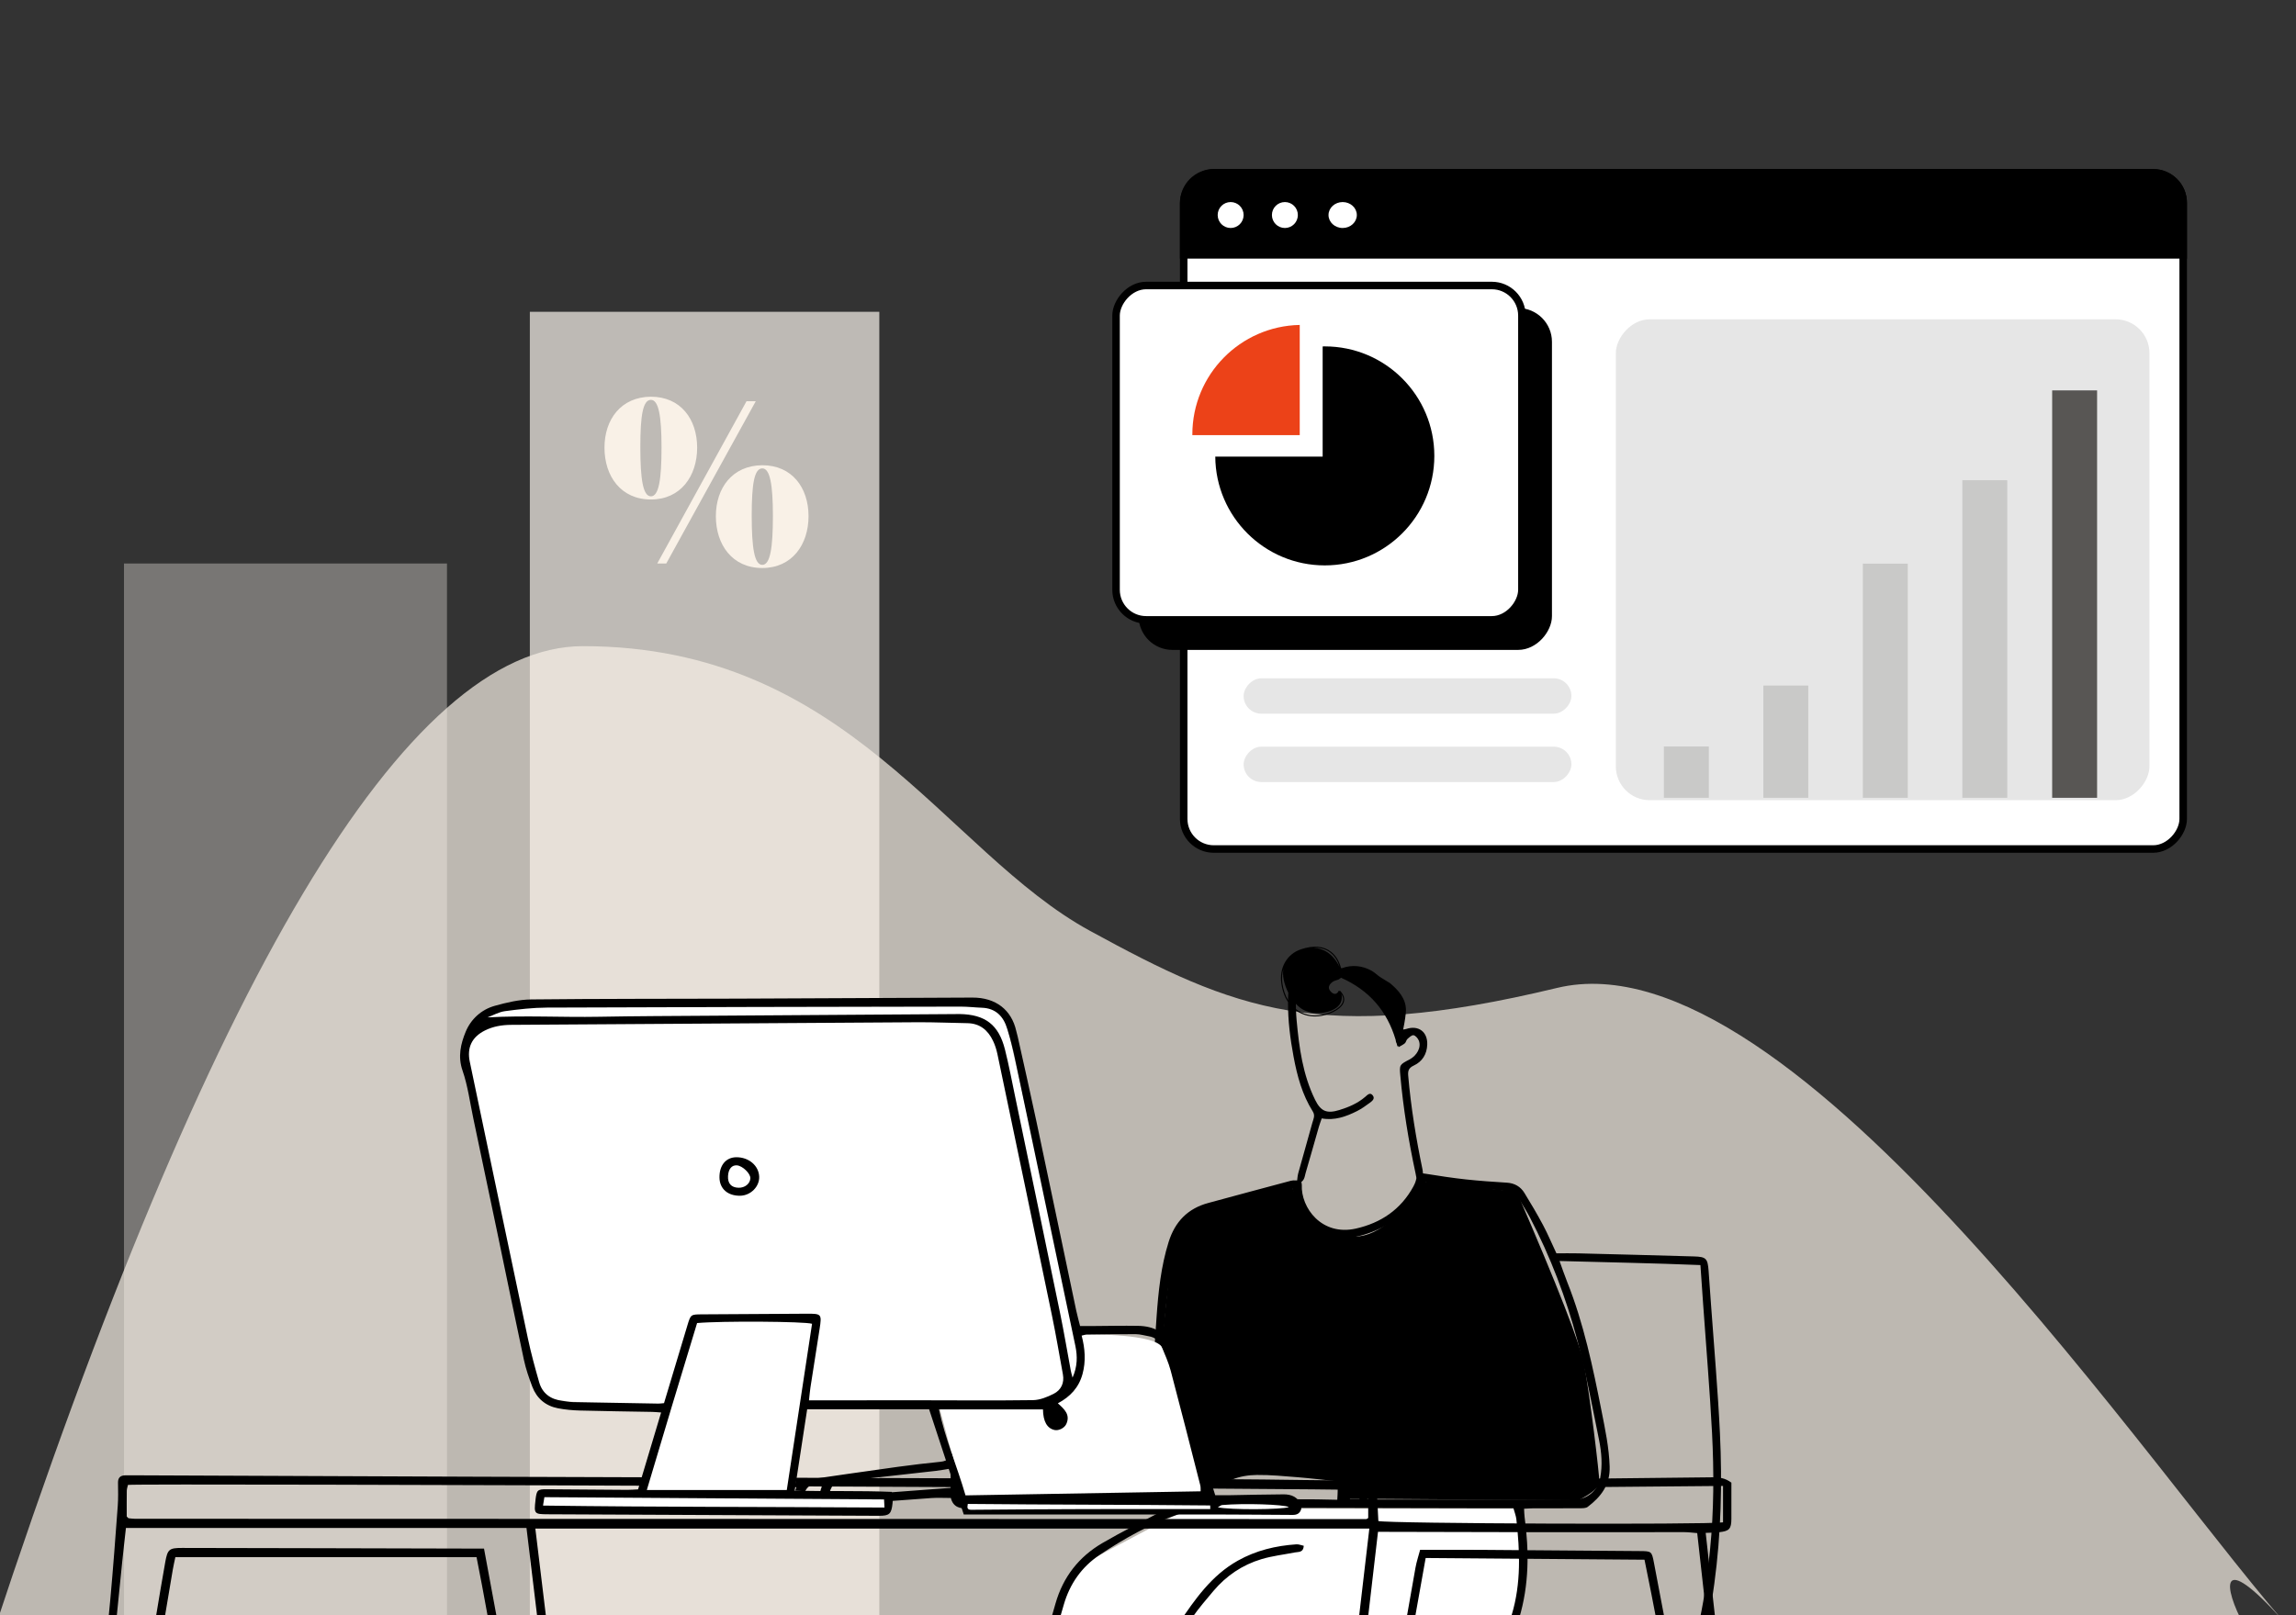
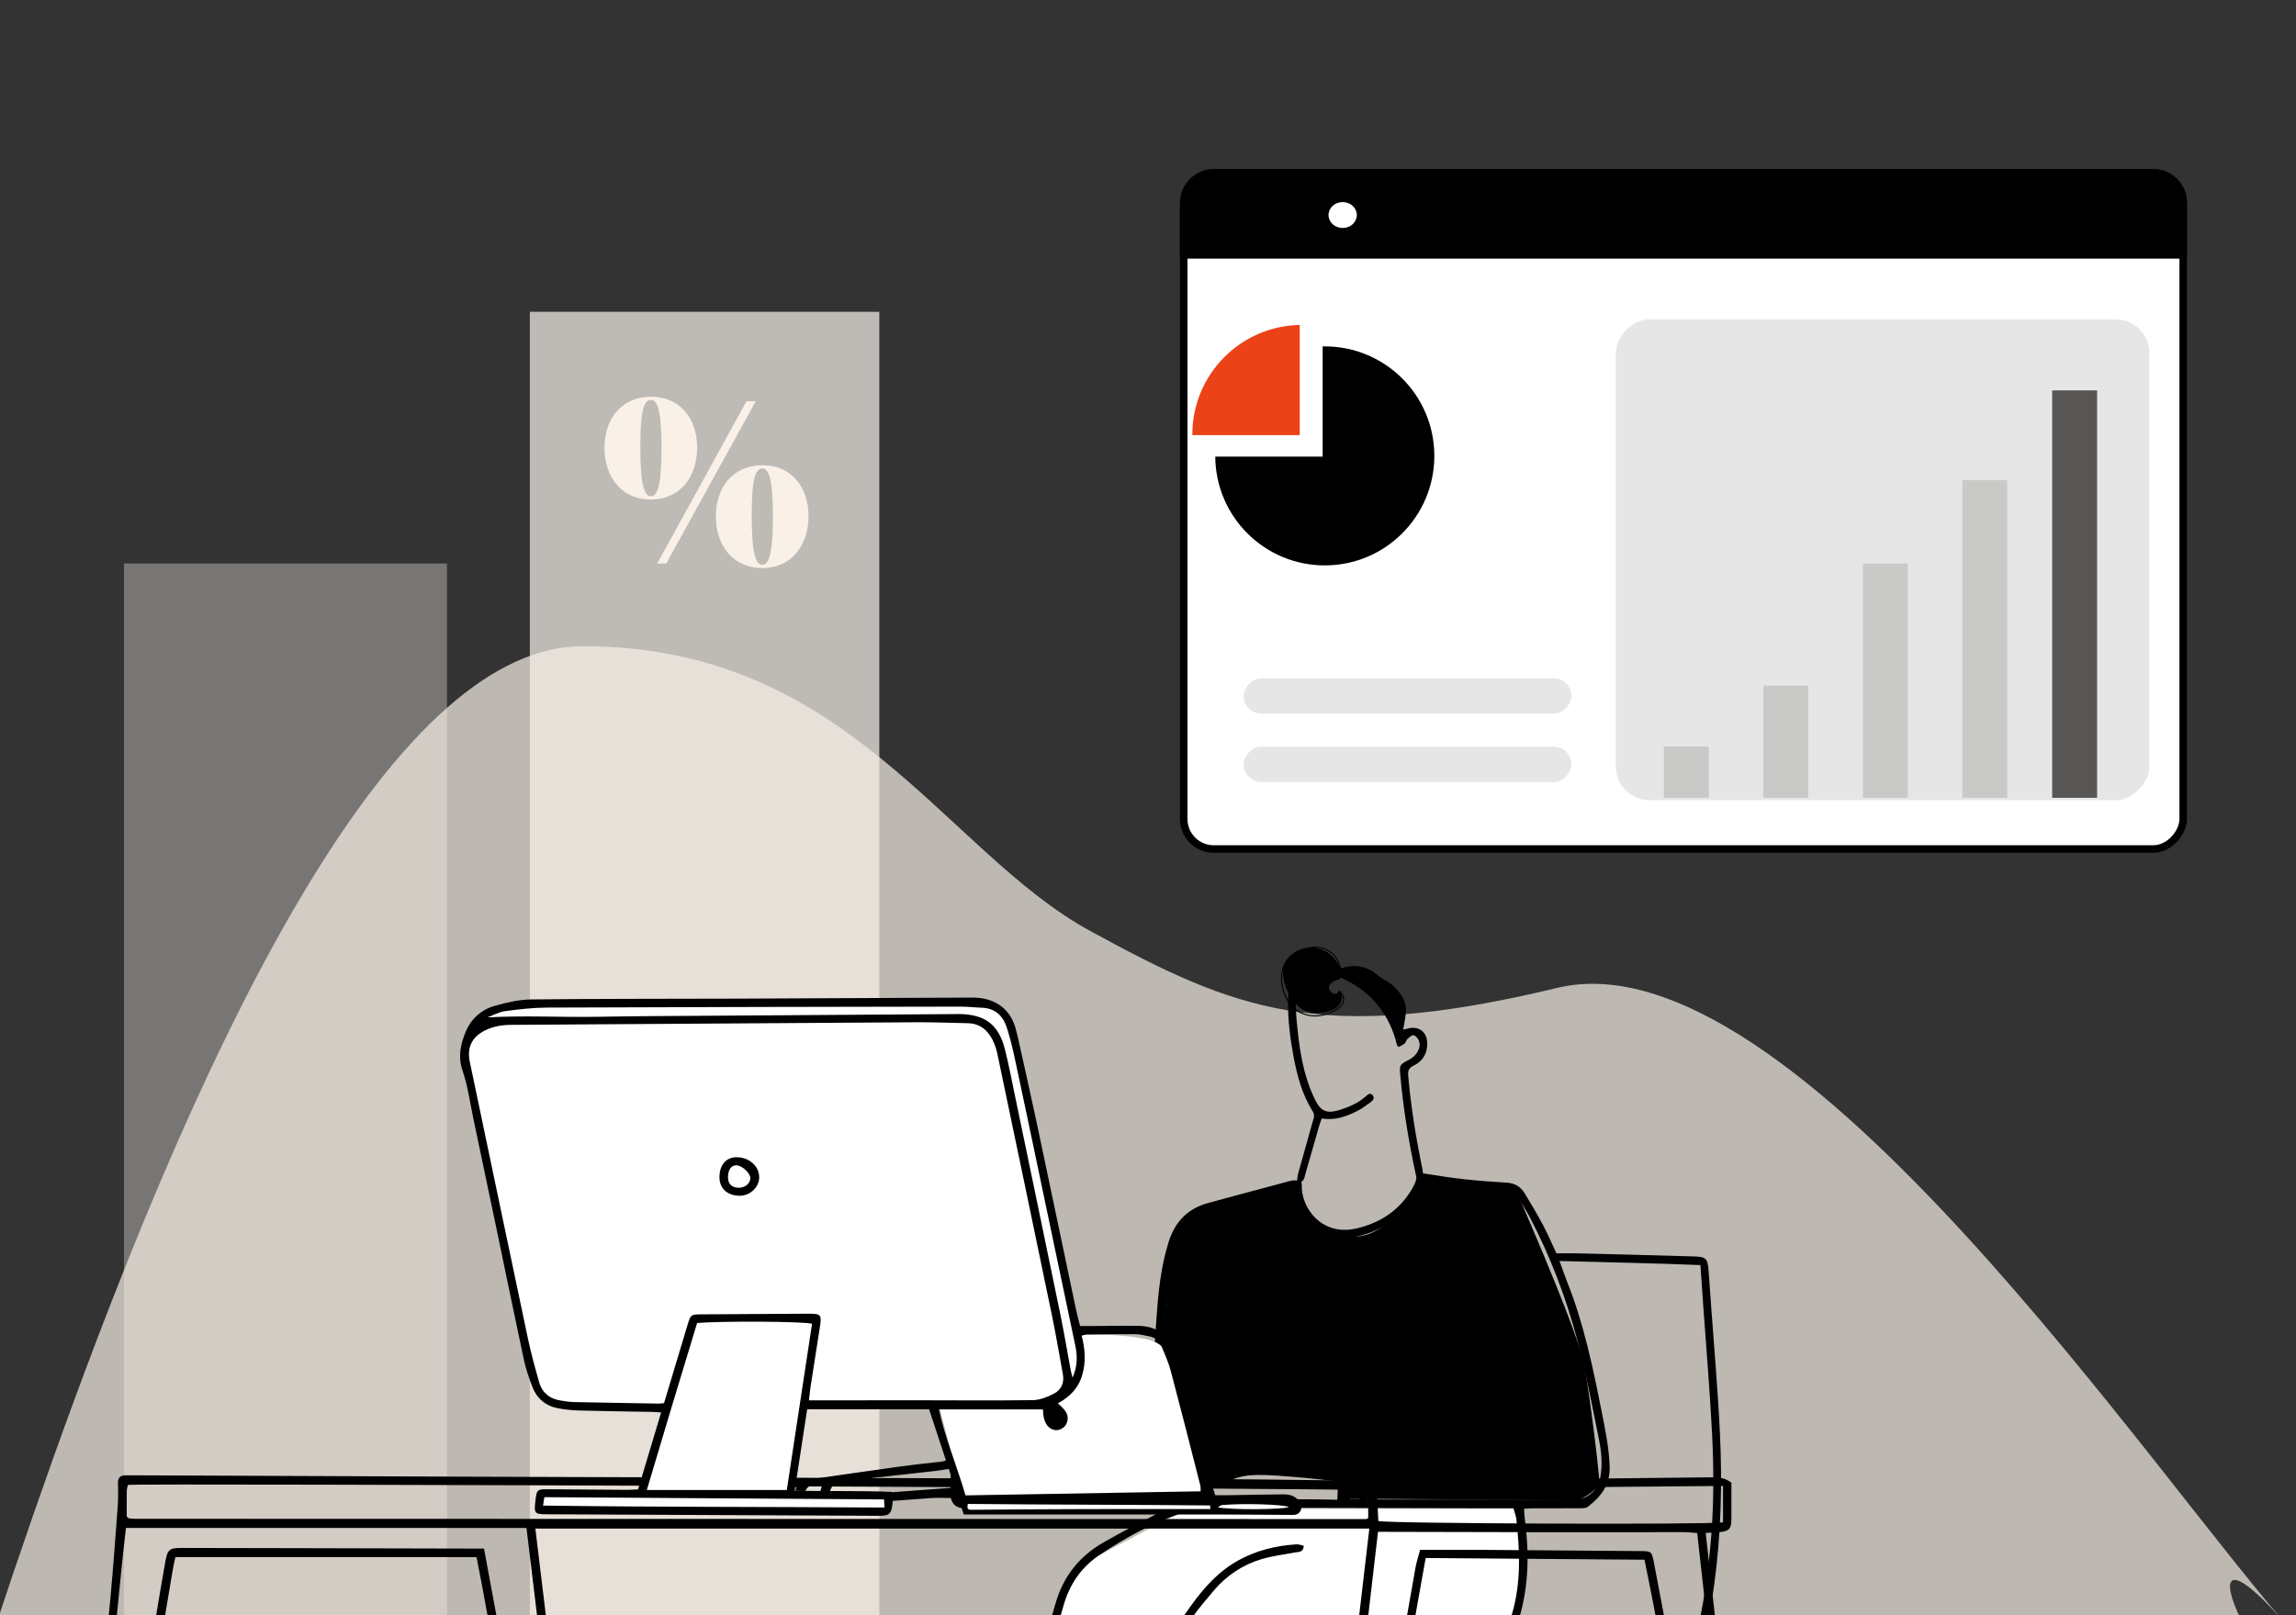
<svg xmlns="http://www.w3.org/2000/svg" width="611" height="430" viewBox="0 0 611 430" fill="none">
  <rect x="0" y="0" width="611" height="430" fill="#333333" stroke="none" />
  <g clip-path="url(#clip0)">
    <rect x="141" y="83" width="93" height="385" fill="#BEBAB5" />
    <g opacity="0.5">
      <rect x="33" y="150" width="85.948" height="335.659" fill="#BEBAB5" />
    </g>
    <path opacity="0.7" fill-rule="evenodd" clip-rule="evenodd" d="M384.292 435.34H-2C55.798 259.78 108.181 172 155.148 172C225.598 172 251.389 226.658 290.034 247.767C328.678 268.876 351.147 278.197 414.332 262.982C477.517 247.767 574.5 395.163 611 435.34C571.5 389.086 611 469.331 611 435.34H384.292Z" fill="#F9F1E7" />
    <path fill-rule="evenodd" clip-rule="evenodd" d="M341.266 261.774C341.53 263.582 342.062 265.044 342.763 266.222C342.775 265.565 342.801 264.906 342.837 264.247C341.719 262.042 341.148 259.567 341.572 257.794C341.186 259.008 341.057 260.355 341.266 261.774ZM350.916 270.249C353.138 270.018 356.596 268.678 357.304 266.763C357.562 266.069 357.436 265.34 356.945 264.594C357.291 265.674 357.006 267.286 355.621 268.27C353.136 270.036 348.67 270.238 346.082 268.327C345.651 268.01 345.237 267.621 344.841 267.19C344.844 267.665 344.859 268.141 344.873 268.618C346.714 270.021 348.943 270.455 350.916 270.249ZM354.035 253.575C352.809 252.621 351.292 252.201 349.513 252.302C351.979 252.401 354.673 253.686 356.465 257.372C356.07 256.021 355.319 254.574 354.035 253.575ZM341.608 257.657C341.622 257.6 341.641 257.545 341.658 257.489C341.638 257.543 341.626 257.602 341.608 257.657ZM346.216 252.691C349.53 251.583 352.22 251.809 354.207 253.355C355.685 254.505 356.496 256.185 356.862 257.692C356.949 257.703 357.036 257.714 357.123 257.724C359.851 256.707 362.662 257.099 364.976 258.389C366.015 258.97 366.591 259.704 367.623 260.3C368.385 260.77 369.148 261.239 369.909 261.71C372.208 263.643 374.132 265.838 374.147 268.868C374.151 269.75 373.851 271.945 373.4 274.053C373.787 273.991 374.017 273.97 374.221 273.903C377.465 272.829 379.937 274.654 379.812 278.069C379.719 280.61 378.5 282.571 376.247 283.629C374.931 284.249 374.627 284.97 374.742 286.304C375.468 294.752 376.842 303.097 378.569 311.392C378.769 312.346 378.597 313.378 378.597 314.445C376.84 314.385 376.907 313.295 376.708 312.374C374.847 303.741 373.423 295.041 372.64 286.239C372.396 283.487 372.425 283.405 375.072 282.035C377.108 280.981 378.288 278.717 377.564 276.986C377.316 276.397 376.71 275.668 376.17 275.574C375.688 275.49 375.018 276.139 374.531 276.575C374.218 276.857 374.172 277.436 373.855 277.709C373.373 278.125 372.761 278.391 372.204 278.72C372.145 278.604 372.08 278.49 372.011 278.375C371.97 278.442 371.928 278.515 371.885 278.567C371.82 278.298 371.746 278.038 371.676 277.773C371.577 277.578 371.491 277.38 371.459 277.175C371.439 277.044 371.422 276.913 371.402 276.781C369.132 269.173 364.438 263.615 356.86 260.266C356.792 260.318 356.556 260.569 356.267 260.708C355.889 260.889 355.449 260.938 355.072 261.118C353.987 261.636 353.235 262.682 353.865 263.603C354.705 264.826 355.752 264.886 356.249 263.751C356.274 263.694 356.416 263.79 356.503 263.814L356.604 263.718C357.619 264.788 357.942 265.845 357.567 266.86C356.784 268.973 353.152 270.297 350.943 270.526C350.627 270.558 350.305 270.576 349.977 270.576C348.267 270.576 346.45 270.101 344.885 268.976C344.919 269.825 344.966 270.672 345.043 271.515C345.714 278.806 346.671 286.054 349.963 292.747C351.48 295.829 353.068 296.516 356.445 295.475C358.928 294.709 361.297 293.697 363.303 291.971C363.878 291.476 364.599 290.646 365.321 291.601C365.98 292.472 365.137 293.104 364.512 293.565C363.44 294.354 362.344 295.145 361.161 295.743C358.199 297.244 355.112 298.332 351.733 297.709C351.425 298.61 351.166 299.272 350.969 299.952C349.789 304.064 348.646 308.187 347.433 312.288C347.132 313.306 347.201 314.648 345.084 315.179C345.245 313.957 345.262 313.098 345.483 312.293C346.709 307.826 348.013 303.379 349.227 298.907C349.492 297.932 350.06 296.981 349.347 295.855C346.541 291.405 345.202 286.422 344.245 281.31C343.343 276.494 342.731 271.649 342.763 266.763C341.922 265.495 341.29 263.868 340.99 261.815C340.373 257.605 342.473 253.938 346.216 252.691Z" fill="black" />
    <path fill-rule="evenodd" clip-rule="evenodd" d="M403.61 317.207L378.679 314.519C371.493 325.611 364.612 330.41 358.036 328.916C351.46 327.422 346.671 322.986 343.668 315.608C325.875 319.832 316.515 322.816 315.588 324.559C314.199 327.174 312.944 329.857 311.946 333.797C311.28 336.424 309.733 351.233 307.306 378.224H286.971L265.612 380.226L261.729 382.768L253.606 384.292L254.588 399.366H305.355C305.63 395.066 307.827 392.716 311.946 392.318C316.064 391.919 330.512 391.919 355.287 392.318L356.68 398.912L420.015 399.366C423.743 397.478 425.607 395.831 425.607 394.426C425.607 392.318 423.135 371.606 421.575 363.344C420.535 357.836 414.546 342.457 403.61 317.207Z" fill="black" />
    <path fill-rule="evenodd" clip-rule="evenodd" d="M403.612 401.599C405.417 420.491 404.068 432.224 399.567 436.799C392.816 443.661 381.484 447.699 372.638 448.81C366.74 449.551 360.976 450.108 355.347 450.482L339.686 475.475L322.601 514.357L285.069 503.471L262.541 494.759L279.797 432.464C282.859 423.53 285.365 418.384 287.318 417.024C289.27 415.665 298.851 410.523 316.062 401.599H403.612Z" fill="white" />
    <path fill-rule="evenodd" clip-rule="evenodd" d="M211.913 395.855C211.555 397.04 211.251 398.046 210.922 399.141C209.853 399.082 209.032 399.037 207.962 398.978C208.769 397.18 209.741 396.095 211.913 395.855ZM320.525 393.734C320.585 393.892 320.646 394.048 320.705 394.204C320.213 394.369 319.733 394.594 319.228 394.688C317.299 395.044 315.358 395.334 313.43 395.698C311.821 396.002 310.312 396.463 309.594 398.205C309.305 398.907 308.736 399.066 308.077 398.362C308.407 396.568 309.663 395.648 311.326 395.322C314.379 394.724 317.457 394.257 320.525 393.734ZM217.693 398.878H213.65C214.384 395.667 215.567 394.782 218.889 395.032C218.494 396.3 218.109 397.538 217.693 398.878ZM278.574 526.494C279.598 530.974 278.923 537.495 277.308 539.211C276.499 534.896 276.333 530.679 278.574 526.494ZM360.69 387.411C361.055 391.281 361.409 395.047 361.777 398.958H359.242C359.087 397.48 358.88 396.164 358.824 394.842C358.737 392.798 358.723 390.749 358.733 388.703C358.737 387.652 359.159 386.966 360.69 387.411ZM346.867 552.101C346.361 552.806 345.95 553.608 345.336 554.199C342.776 556.669 338.712 555.574 337.643 552.171C336.949 549.963 337.61 548.773 339.838 548.217C342.186 547.631 344.712 548.939 346.867 552.101ZM261.154 384.677C260.859 389.685 260.716 394.526 259.793 399.461C258.304 399.368 257.088 399.292 255.648 399.202C255.361 394.412 255.312 389.848 255.887 385.302C257.455 385.022 258.68 384.793 259.911 384.594C260.167 384.552 260.442 384.625 261.154 384.677ZM416.895 558.579C413.49 558.614 410.537 555.928 410.518 552.889C410.508 551.36 411.055 550.199 412.55 549.479C415.374 548.121 418.427 548.773 420.331 551.281C421.424 552.721 421.835 554.317 421.077 556.013C420.257 557.848 418.597 558.415 416.895 558.579ZM314.083 512.535C312.419 515.246 311.01 517.542 309.517 519.976C303.518 516.621 297.792 513.419 291.84 510.089C292.341 508.98 292.789 507.993 293.301 506.866C300.221 508.754 306.883 510.571 314.083 512.535ZM283.985 504.626C286.68 504.305 288.585 505.523 290.905 506.409C288.417 511.732 285.984 516.933 283.569 522.099C282.453 522.035 281.515 521.759 280.741 522.002C280.013 522.231 279.457 523.007 278.815 523.55C277.993 523.003 277.204 522.478 276.147 521.776C278.806 515.959 281.421 510.235 283.985 504.626ZM220.54 398.488C220.943 395.581 221.964 394.48 224.517 394.184C226.644 393.938 228.784 393.8 230.914 393.567C236.946 392.906 242.976 392.232 249.002 391.539C250.301 391.389 251.588 391.137 252.979 390.918V396.054C242.041 396.875 231.309 397.68 220.54 398.488ZM304.913 528.361C302.01 527.483 299.198 526.675 296.424 525.753C295.935 525.591 295.485 525.017 295.228 524.523C294.654 523.425 294.074 523.161 292.91 523.859C291.432 524.745 290.718 524.471 289.968 523.114C289.079 521.505 289.074 521.529 287.429 522.498C287.034 522.731 286.487 522.708 285.729 522.856C286.444 521.102 286.875 519.763 288.544 519.352C288.851 519.277 289.296 518.314 289.155 518.095C288.147 516.524 289.623 515.472 289.673 514.361C290.602 514.273 291.404 514.368 292.06 514.102C293.79 513.4 294.239 513.487 294.781 515.299C295.068 516.26 295.399 516.646 296.465 516.388C298.623 515.863 300.725 517.131 301.335 519.28C301.652 520.397 302.208 520.773 303.277 520.199C303.64 520.004 304.011 519.824 304.289 519.682C305.779 520.497 307.076 521.208 308.536 522.009C307.238 524.284 306.107 526.268 304.913 528.361ZM278.79 510.387C272.893 507.952 267.257 505.624 261.43 503.219C262.325 500.781 263.133 498.58 264.022 496.157C270.151 498.705 276.029 501.149 282.094 503.671C281.014 505.866 280.005 507.918 278.79 510.387ZM265.344 507.28C265.859 508.227 266.14 509.246 266.801 509.849C267.965 510.912 268.274 509.109 269.141 508.863C271.996 510.016 274.856 511.172 277.833 512.374C276.679 515.168 275.637 517.688 274.485 520.473C273.19 518.908 272.299 520.035 271.415 520.831C269.973 517.499 269.598 517.404 266.691 519.533C263.35 518.579 259.946 517.607 256.302 516.566C257.198 514.215 258.009 512.088 258.815 509.975C260.235 510.289 261.464 510.493 262.025 509.103C262.681 507.482 260.788 507.221 260.251 506.217C261.545 505.492 261.545 505.492 265.344 507.28ZM312.71 398.237C313.361 398.056 314.001 397.777 314.664 397.708C319.331 397.224 323.636 395.615 327.939 393.833C329.939 393.004 332.261 392.645 334.444 392.623C338.088 392.588 341.743 392.936 345.384 393.231C348.824 393.51 352.253 393.93 355.802 394.299C355.876 395.151 355.975 395.847 355.984 396.544C355.994 397.317 355.923 398.09 355.869 399.225C341.399 398.78 327.092 399.746 312.71 398.237ZM275.654 542.345C273.401 544.188 272.088 544.825 268.254 545.742C262.793 547.045 257.294 548.204 251.853 549.583C249.379 550.212 247.003 551.221 244.635 552.038C236.121 550.78 227.386 550.782 218.674 549.633C219.172 547.521 220.574 546.727 222.162 546.37C224.418 545.862 226.718 545.531 229.011 545.216C233.25 544.636 237.498 544.125 241.742 543.58C245.717 543.071 248.199 540.813 249.361 537.038C249.727 535.848 250.142 534.657 250.349 533.434C250.932 530.01 251.405 526.567 251.949 523.136C252.207 521.508 252.53 519.889 252.88 517.942C260.952 520.239 268.623 522.423 276.659 524.711C273.93 530.434 274.389 536.321 275.654 542.345ZM298.938 554.943C298.52 553.803 298.309 552.914 297.879 552.15C297.519 551.513 296.986 550.77 296.368 550.563C296.01 550.445 295.295 551.262 294.806 551.728C294.49 552.028 294.239 552.427 294.051 552.826C293.502 554 292.587 554.509 291.313 554.552C288.819 554.637 286.325 554.892 283.833 554.865C272.055 554.735 260.279 554.539 248.501 554.359C248.022 554.351 247.544 554.27 247.066 554.224C247.018 554.03 246.971 553.836 246.923 553.64C248.101 553.165 249.243 552.546 250.463 552.241C255.045 551.101 259.659 550.09 264.247 548.976C267.102 548.284 269.989 547.661 272.759 546.709C277.165 545.198 279.976 542.095 280.512 537.385C280.893 534.034 280.884 530.635 281.049 527.257C281.095 526.318 281.14 525.379 281.204 524.082C290.487 526.088 299.155 528.851 308.105 531.901C306.011 535.85 305.773 539.838 306.162 543.854C306.435 546.682 307.026 549.477 307.474 552.287C307.607 553.119 307.732 553.952 307.914 555.127C305.891 555.127 304.212 555.15 302.533 555.119C301.387 555.1 300.242 555.01 298.938 554.943ZM339.798 536.104C341.439 536.104 342.683 536.1 343.927 536.104C352.321 536.127 360.714 536.163 369.108 536.173C372.524 536.176 372.698 535.976 372.704 532.49C372.71 528.742 372.64 524.994 372.728 521.25C373.093 505.661 371.939 490.051 373.414 474.478C373.574 472.796 373.059 472.246 371.354 472.043C370.913 471.991 370.462 472.022 370.016 472.023C364.123 472.026 358.231 472.032 352.339 472.037C351.477 472.038 350.616 472.037 349.403 472.037C349.651 470.042 349.854 468.42 350.088 466.54C367.405 467.943 384.51 466.678 401.699 466.932V471.459C399.484 471.459 397.527 471.418 395.572 471.468C392.271 471.555 388.97 471.682 385.671 471.825C383.124 471.935 382.907 472.175 382.861 474.617C382.853 474.973 382.859 475.331 382.862 475.688C383.023 494.507 383.182 513.327 383.346 532.146C383.373 535.116 383.774 535.509 386.776 535.58C394.988 535.775 403.2 535.963 411.412 536.165C412.279 536.186 413.146 536.289 414.241 536.37C414.413 539.542 414.609 542.543 414.694 545.547C414.704 545.883 414.088 546.236 413.484 546.877C413.237 545.278 413.07 544.232 412.916 543.184C412.554 540.709 412.23 540.385 409.667 540.335C402.794 540.201 395.923 540.065 389.051 539.994C377.267 539.875 365.482 539.817 353.698 539.705C350.843 539.677 347.988 539.478 345.134 539.466C343.206 539.457 342.824 539.89 342.604 541.783C342.452 543.079 342.311 544.376 342.159 545.736H339.282C339.452 542.552 339.617 539.473 339.798 536.104ZM348.881 463.12C350.634 459.443 352.753 456.287 354.886 453.132C355.698 451.932 356.754 451.235 358.142 451.047C362.637 450.438 367.125 449.721 371.64 449.307C377.689 448.752 383.742 448.363 389.516 446.223C396.944 443.468 401.931 438.513 404.257 430.803C406.95 421.879 406.935 412.878 405.715 403.775C405.626 403.111 405.629 402.436 405.58 401.61C406.588 401.563 407.374 401.496 408.159 401.495C412.266 401.487 416.373 401.511 420.48 401.482C421.167 401.478 422.023 401.488 422.514 401.115C426.052 398.428 428.512 395.256 428.354 390.375C428.191 385.331 427.162 380.475 426.192 375.577C423.889 363.934 421.469 352.327 417.051 341.245C416.367 339.525 415.777 337.767 415.013 335.668C427.726 336.022 440.074 336.238 452.509 336.751C452.769 340.5 452.999 343.877 453.237 347.254C454.039 358.643 455.007 370.024 455.598 381.424C456.133 391.766 456.097 402.138 455.074 412.454C454.467 418.566 453.678 424.694 452.412 430.697C450.715 438.749 446.926 445.88 440.377 451.043C434.599 455.597 427.989 458.889 420.916 460.938C414.737 462.729 408.337 463.71 401.885 463.692C384.648 463.645 367.411 463.436 350.174 463.285C349.849 463.282 349.524 463.205 348.881 463.12ZM404.219 319.13C405.238 320.847 406.252 322.393 407.107 324.022C412.596 334.497 416.781 345.51 419.793 356.907C422.091 365.603 423.748 374.474 425.53 383.299C426.2 386.615 426.476 390.016 425.838 393.413C425.278 396.393 422.896 398.73 419.901 399.104C419.196 399.193 418.474 399.16 417.761 399.16C400.526 399.16 383.29 399.16 366.054 399.148C365.369 399.148 364.685 399.023 363.843 398.941C363.51 395.065 363.107 391.343 362.901 387.61C362.767 385.177 363.295 384.568 365.562 383.656C366.465 383.292 367.374 382.919 368.31 382.655C371.831 381.665 375.364 380.725 378.889 379.753C381.74 378.965 384.59 378.341 387.596 378.558C389.658 378.706 391.404 379.387 392.818 380.858C393.335 381.395 393.764 382.037 394.581 381.496C395.385 380.965 395.045 380.265 394.71 379.607C393.617 377.461 392.575 375.288 391.419 373.176C389.903 370.407 388.874 367.509 388.428 364.366C388.191 362.707 387.648 361.079 387.102 359.486C386.946 359.03 386.282 358.431 385.866 358.443C384.893 358.468 384.966 359.345 385.027 360.069C385.049 360.335 385.119 360.596 385.171 360.858C385.762 363.833 386.359 366.804 386.943 369.781C387.352 371.861 387.742 373.945 388.109 375.864C384.697 376.525 381.464 377.056 378.278 377.792C374.892 378.575 371.549 379.547 368.19 380.445C365.455 381.175 362.635 381.709 360.893 384.36C360.626 384.766 359.808 384.951 359.228 384.989C357.702 385.089 357.009 385.951 356.756 387.333C356.631 388.018 356.498 388.703 356.304 389.728C354.025 389.728 351.811 389.691 349.6 389.751C348.952 389.768 347.883 389.9 347.749 390.257C347.377 391.249 346.731 391.073 346.046 391.025C344.621 390.923 343.2 390.74 341.774 390.697C338.475 390.597 335.166 390.396 331.876 390.543C328.232 390.705 324.593 391.133 320.968 391.583C317.607 392.002 314.266 392.578 310.923 393.133C308.821 393.481 307.42 394.807 306.443 396.62C306.066 397.319 305.771 398.064 305.385 398.901H263.353C263.169 398.283 262.951 397.869 262.935 397.445C262.783 393.534 262.595 389.622 262.57 385.709C262.56 383.97 263.563 382.573 265.169 381.968C266.73 381.38 268.421 380.888 270.069 380.84C273.364 380.743 276.669 381.079 279.969 381.04C282.173 381.014 284.517 381.061 286.545 380.35C290.682 378.9 294.87 378.695 298.93 379.78C301.974 380.595 304.886 380.528 307.884 380.287C308.765 380.216 310.175 380.681 310.277 379.333C310.318 378.805 309.072 378.178 308.231 377.437C308.231 377.26 308.206 376.82 308.235 376.383C308.82 367.749 309.304 359.107 310.041 350.486C310.465 345.518 311.093 340.545 312.033 335.652C312.581 332.806 313.854 330.085 314.96 327.372C315.316 326.5 315.838 325.439 317.321 325.309C317.424 326.473 317.428 327.541 317.648 328.562C317.757 329.07 318.192 329.794 318.605 329.893C319.538 330.114 319.777 329.251 319.837 328.537C319.888 327.932 319.75 327.306 319.659 326.694C319.505 325.662 319.322 324.637 319.115 323.385C327.348 320.634 335.606 318.534 343.97 316.423C344.241 317.498 344.425 318.357 344.674 319.194C347.031 327.086 353.749 331.04 361.706 329.018C368.761 327.227 374.309 323.273 378 316.894C378.392 316.217 378.816 315.556 379.342 314.696C386.769 316.987 394.557 315.843 401.962 317.302C402.222 319.418 399.517 320.753 401.273 323.314C402.334 321.808 403.165 320.629 404.219 319.13ZM346.956 411.478C346.298 411.339 345.636 411.043 344.996 411.087C339.507 411.458 334.274 412.703 329.412 415.43C322.365 419.382 317.967 425.773 313.62 432.225C312.93 433.249 312.356 434.382 311.907 435.533C303.545 456.97 295.211 478.418 286.865 499.86C286.55 500.67 286.175 501.457 285.752 502.429C278.125 499.949 271.074 496.579 263.793 493.63C264.067 492.605 264.258 491.831 264.48 491.066C266.38 484.562 268.295 478.064 270.188 471.558C274.498 456.745 278.802 441.929 283.102 427.113C284.705 421.588 287.857 417.089 292.602 413.924C299.131 409.567 305.982 405.711 313.433 403.136C316.183 402.185 319.124 401.476 322.015 401.316C326.813 401.05 331.64 401.345 336.456 401.358C355.112 401.409 373.768 401.442 392.424 401.48C395.807 401.487 399.191 401.481 402.75 401.481C403.04 402.553 403.42 403.47 403.525 404.417C404.463 412.957 404.835 421.429 402.291 429.856C399.953 437.595 394.805 442.173 387.362 444.593C383.083 445.984 378.663 446.519 374.198 446.811C368.764 447.164 363.344 447.596 358.001 448.765C355.966 449.21 354.477 450.143 353.23 451.844C348.988 457.626 345.928 464.064 342.777 470.437C336.177 483.789 329.747 497.225 323.236 510.619C322.937 511.232 322.51 511.783 322.105 512.421C310.671 509.229 299.323 506.298 287.946 503.04C288.44 501.7 288.791 500.698 289.176 499.709C295.833 482.68 302.494 465.655 309.152 448.627C310.514 445.138 311.925 441.668 313.203 438.148C315.262 432.475 319.112 427.999 322.91 423.502C326.325 419.458 330.618 416.557 335.683 415.036C338.566 414.169 341.607 413.831 344.575 413.247C345.545 413.056 346.836 413.341 346.956 411.478ZM347.536 467.699C347.451 468.842 347.364 469.985 347.281 471.13C347.117 473.384 347.674 474.1 349.905 474.165C352.671 474.247 355.44 474.209 358.209 474.212C361.871 474.219 365.534 474.212 369.196 474.223C369.629 474.224 370.063 474.308 370.556 474.361V534.084C369.418 534.084 368.467 534.086 367.515 534.084C358.761 534.059 350.005 534.027 341.25 534.013C338.105 534.008 337.692 534.399 337.5 537.486C337.372 539.534 337.276 541.585 337.189 543.636C337.119 545.306 337.202 546.887 335.825 548.316C334.611 549.575 335.116 551.366 335.642 552.914C337.389 558.052 343.613 559.386 347.309 555.433C349.859 552.707 349.245 548.922 345.948 547.099C345.569 546.889 345.155 546.744 344.581 546.493C344.653 545.025 344.727 543.55 344.813 541.834C366.856 542.111 388.692 542.386 410.694 542.662C410.854 543.85 410.992 544.9 411.134 545.948C411.26 546.872 411.06 547.537 410.308 548.286C407.579 551.005 407.521 554.452 409.989 557.396C411.889 559.663 414.363 560.781 417.299 560.648C420.001 560.526 422.118 559.276 423.195 556.717C424.227 554.269 423.776 551.875 422.002 549.996C420.691 548.61 418.968 547.614 416.845 545.998C416.741 543.989 416.57 541.252 416.463 538.513C416.294 534.235 416.242 534.171 412.058 534.067C404.111 533.87 396.164 533.666 388.218 533.458C387.434 533.436 386.651 533.355 385.5 533.278V474.131C386.274 474.077 387.221 473.985 388.17 473.953C392.543 473.806 396.918 473.685 401.292 473.535C403.802 473.448 403.938 473.31 404.02 470.703C404.065 469.288 404.028 467.869 404.028 466.158C406.036 465.919 407.778 465.723 409.516 465.505C416.078 464.678 422.519 463.377 428.519 460.454C430.845 459.321 433.106 458.055 435.425 456.908C442.88 453.218 447.903 447.274 451.441 439.895C454.221 434.093 455.346 427.883 456.201 421.591C458.009 408.279 458.335 394.897 457.7 381.512C457.158 370.109 456.141 358.729 455.333 347.339C455.119 344.313 454.91 341.289 454.683 338.265C454.441 335.012 454.026 334.549 450.85 334.455C440.582 334.154 430.312 333.893 420.045 333.635C418.091 333.586 416.136 333.627 414.185 333.627C412.914 330.919 411.878 328.452 410.625 326.101C409.073 323.195 407.398 320.352 405.67 317.546C404.635 315.865 403.065 314.947 401.012 314.819C397.361 314.589 393.706 314.345 390.071 313.948C386.532 313.563 383.007 313.025 379.493 312.46C377.359 312.117 377.292 312.106 376.811 314.123C376.67 314.715 376.414 315.294 376.122 315.831C372.789 321.957 367.48 325.533 360.84 327.033C351.706 329.098 346.152 321.474 346.431 315.387C346.444 315.131 346.344 314.87 346.236 314.28C345.345 314.28 344.374 314.084 343.514 314.31C336.18 316.238 328.87 318.253 321.547 320.218C316.063 321.69 312.68 325.22 310.993 330.59C308.942 337.119 308.257 343.851 307.777 350.619C307.2 358.718 306.677 366.821 306.116 374.922C306.055 375.796 305.895 376.665 305.743 377.837C303.747 377.696 301.899 377.648 300.074 377.42C295.518 376.852 291.042 376.956 286.501 377.886C283.298 378.542 279.942 378.507 276.649 378.658C274.331 378.766 272.004 378.629 269.682 378.674C267.417 378.719 265.128 379.065 263.347 380.495C261.513 381.969 259.501 382.664 257.252 382.823C255.026 382.98 253.564 383.715 253.393 386.285C253.281 387.943 252.136 388.918 250.344 389.105C246.535 389.499 242.728 389.931 238.935 390.457C230.185 391.669 221.443 392.934 212.703 394.215C211.564 394.382 210.444 394.731 209.337 395.067C206.461 395.944 205.455 397.71 206.142 401.111C207.31 401.224 208.612 401.52 209.894 401.449C215.598 401.13 221.297 400.723 226.995 400.312C233.941 399.811 240.882 399.25 247.829 398.768C249.511 398.652 251.208 398.751 253.033 398.751C253.639 401.182 255.434 401.596 257.397 401.546C259.692 401.488 261.984 401.223 264.28 401.168C266.6 401.112 268.924 401.232 271.247 401.226C283.483 401.188 295.721 401.134 307.958 401.087C308.845 401.084 309.732 401.087 311.253 401.087C310.291 401.645 309.841 401.927 309.373 402.177C304.026 405.024 298.577 407.699 293.352 410.755C287.101 414.41 282.904 419.767 280.885 426.842C276.899 440.817 272.774 454.754 268.707 468.707C266.459 476.411 264.211 484.117 261.964 491.821C261.815 492.332 261.455 492.904 261.57 493.351C262.225 495.921 260.958 498.066 260.132 500.291C258.216 505.469 256.221 510.618 254.283 515.715C251.091 515.863 250.957 515.905 250.432 519.02C249.661 523.593 249.017 528.185 248.294 532.767C248.17 533.557 247.938 534.33 247.743 535.108C246.794 538.863 244.636 541.141 240.56 541.558C235.059 542.121 229.58 542.901 224.102 543.663C222.791 543.847 221.499 544.257 220.24 544.687C217.992 545.455 216.902 547.281 216.277 549.416C215.894 550.722 216.317 551.403 217.72 551.721C218.845 551.978 220.01 552.084 221.165 552.178C228.195 552.749 235.228 553.296 242.259 553.861C242.517 553.882 242.767 554.001 242.999 554.068C243.775 556.363 243.775 556.38 245.781 556.439C256.492 556.758 267.201 557.151 277.914 557.347C282.909 557.438 287.912 557.135 292.911 557.038C293.886 557.018 294.631 556.85 294.96 555.758C295.127 555.209 295.586 554.748 296.166 553.859C296.841 555.049 297.336 555.92 297.972 557.038C301.137 557.164 304.512 557.394 307.888 557.397C309.906 557.398 310.552 556.421 310.157 554.416C309.641 551.794 308.92 549.201 308.541 546.561C308.031 543.029 307.719 539.449 308.765 535.946C309.118 534.765 309.675 533.631 310.246 532.53C311.047 530.987 310.968 530.587 309.397 529.902C308.754 529.622 308.075 529.421 307.123 529.079C308.005 527.503 308.795 526.057 309.615 524.629C311.433 521.461 313.264 518.299 315.096 515.139C316.083 513.435 316.337 513.314 318.345 513.898C319.864 514.341 321.354 514.884 323.068 515.453C324.411 512.855 325.721 510.442 326.921 507.973C332.539 496.42 338.116 484.846 343.739 473.294C344.7 471.321 345.813 469.419 346.855 467.482L347.536 467.699Z" fill="black" />
    <path fill-rule="evenodd" clip-rule="evenodd" d="M323.42 389.735H325.262C325.301 389.107 325.358 388.587 325.359 388.067C325.367 380.843 325.371 373.616 325.363 366.392C325.363 365.683 325.383 364.949 325.202 364.278C325.118 363.967 324.563 363.588 324.235 363.6C323.928 363.611 323.551 364.051 323.365 364.389C323.208 364.673 323.257 365.084 323.257 365.439C323.256 373.018 323.26 380.597 323.272 388.177C323.273 388.614 323.352 389.051 323.42 389.735Z" fill="black" />
    <path fill-rule="evenodd" clip-rule="evenodd" d="M366.377 396.358C397.281 396.086 427.772 395.815 458.525 395.544C458.525 397.464 458.524 399.044 458.524 400.625C458.524 402.186 458.525 403.748 458.525 405.238C454.215 405.901 369.017 405.576 366.801 404.882C366.671 402.27 366.537 399.582 366.377 396.358ZM468.327 557.643C468.078 557.819 467.831 557.993 467.583 558.167C467.16 557.821 466.561 557.556 466.354 557.111C466.046 556.45 466.002 555.663 465.867 554.925C463.825 543.782 461.788 532.637 459.749 521.493C456.258 502.426 452.798 483.353 449.261 464.296C446.274 448.192 443.209 432.103 440.145 416.014C439.553 412.904 439.482 412.907 436.323 412.881C422.318 412.769 408.313 412.651 394.307 412.56C388.928 412.526 383.548 412.554 377.916 412.554C377.505 414.113 376.966 415.7 376.677 417.33C372.999 438.071 369.365 458.82 365.705 479.565C361.183 505.195 356.646 530.822 352.116 556.451C351.724 558.664 351.348 560.88 350.943 563.09C350.73 564.252 350.237 565.017 348.51 564.188C354.565 512.141 360.629 460.016 366.707 407.764C367.817 407.764 368.565 407.764 369.313 407.764C382.845 407.796 396.376 407.843 409.907 407.855C422.682 407.865 435.456 407.836 448.232 407.844C449.322 407.845 450.412 408.001 451.654 408.096C457.232 458.134 462.779 507.888 468.327 557.643ZM159.054 563.432H156.822C147.487 513.055 138.161 462.73 128.802 412.219C127.333 412.219 126.216 412.221 125.097 412.219C111.28 412.186 97.463 412.15 83.645 412.118C71.91 412.091 60.175 412.063 48.441 412.049C45.027 412.044 44.594 412.415 43.985 415.769C43.551 418.165 43.137 420.564 42.735 422.966C39.414 442.823 36.113 462.685 32.776 482.541C28.663 507.015 24.522 531.485 20.383 555.955C20.22 556.917 19.939 557.861 19.687 558.923C17.794 558.408 18.339 557.254 18.431 556.342C19.812 542.645 21.234 528.954 22.602 515.256C24.037 500.905 25.406 486.549 26.837 472.198C28.705 453.466 30.603 434.737 32.497 416.009C32.806 412.949 33.165 409.895 33.513 406.729H140.104C146.427 459.011 152.727 511.12 159.054 563.432ZM34.056 395.269C36.971 394.785 362.159 396.155 364.103 396.686V404.084C363.885 404.203 363.724 404.367 363.564 404.367C254.353 404.349 145.144 404.321 35.933 404.287C35.37 404.287 34.808 404.202 34.247 404.144C34.167 404.136 34.087 404.054 34.019 403.996C33.948 403.934 33.89 403.858 33.725 403.679C33.725 401.472 33.704 399.141 33.741 396.812C33.749 396.279 33.954 395.747 34.056 395.269ZM161.669 565.536C155.237 512.414 148.856 459.712 142.463 406.901H364.401C362.812 420.483 361.255 433.764 359.708 447.045C358.158 460.351 356.616 473.656 355.075 486.962C353.546 500.175 351.982 513.384 350.507 526.605C349.026 539.884 347.058 553.118 346.128 566.697C348.35 566.84 350.109 566.953 352.278 567.092C354.407 556.976 355.963 546.84 357.79 536.76C359.627 526.624 361.372 516.473 363.165 506.331C364.975 496.095 366.801 485.862 368.608 475.626C370.396 465.479 372.158 455.328 373.952 445.184C375.744 435.063 377.563 424.947 379.389 414.728C398.885 414.879 418.073 415.028 437.627 415.179C442.589 439.379 446.68 463.652 451.153 487.852C455.611 511.97 460.009 536.099 464.474 560.444C466.447 560.899 468.498 560.43 470.818 560.011C465.181 509.337 459.562 458.844 453.909 408.039C455.28 407.974 456.393 407.98 457.493 407.86C460.193 407.569 460.731 406.98 460.747 404.343C460.765 401.071 460.75 397.8 460.75 394.67C459.094 393.431 457.489 393.223 455.731 393.243C426.491 393.563 397.25 393.928 368.009 394.093C353.916 394.175 339.82 393.793 325.725 393.743C258.804 393.5 191.882 393.309 124.96 393.082C95.053 392.981 65.146 392.837 35.239 392.714C34.576 392.71 33.913 392.702 33.252 392.725C31.989 392.768 31.387 393.384 31.405 394.681C31.434 396.741 31.487 398.812 31.335 400.864C30.722 409.173 30.11 417.481 29.353 425.778C28.588 434.17 27.645 442.543 26.791 450.927C25.693 461.735 24.598 472.544 23.515 483.354C22.506 493.416 21.524 503.482 20.513 513.545C19.456 524.076 18.379 534.603 17.314 545.132C16.879 549.418 16.425 553.702 16.038 557.991C15.831 560.289 16.443 560.923 18.876 561.199C21.193 561.463 21.793 561.11 22.182 558.859C23.893 548.986 25.563 539.105 27.23 529.223C30.345 510.752 33.448 492.28 36.557 473.807C39.697 455.15 42.835 436.494 45.981 417.838C46.164 416.75 46.421 415.673 46.663 414.505H126.818C127.312 417.051 127.806 419.501 128.26 421.96C133.461 450.146 138.644 478.335 143.858 506.519C147.164 524.385 150.52 542.242 153.832 560.11C154.086 561.48 154.21 562.879 154.312 564.27C154.407 565.564 155.173 566.175 156.34 566.127C157.921 566.063 159.494 565.789 161.669 565.536Z" fill="black" />
    <path fill-rule="evenodd" clip-rule="evenodd" d="M343 398.532H322.077C315.254 373.951 310.933 360.573 309.115 358.4C307.296 356.227 299.77 355.141 286.536 355.141L268.782 276.362C267.179 270.747 265.854 267.939 264.807 267.939C263.759 267.939 221.054 267.939 136.691 267.939C130.346 269.199 127.173 270.589 127.173 272.11C127.173 274.391 122.425 273.868 124.799 284.429C126.382 291.47 131.785 317.789 141.008 363.388C141.736 367.376 142.901 370.08 144.506 371.497C146.11 372.915 157.271 373.822 177.989 374.217L170.391 396.621L144.506 398.055L143.04 401.891L235.375 402.583L237.072 398.055L211.481 396.813L213.627 373.624L249.869 374.217L257.449 402.583H343V398.532Z" fill="white" />
    <path fill-rule="evenodd" clip-rule="evenodd" d="M324.07 401.223C324.625 400.93 324.919 400.654 325.234 400.627C331.109 400.118 341.613 400.458 342.999 401.173C341.257 401.859 327.267 401.961 324.07 401.223ZM322.051 400.736C322.06 401.059 322.067 401.38 322.076 401.701H319.251C309.165 401.701 299.081 401.679 288.996 401.708C278.83 401.736 268.664 401.8 258.498 401.892C257.452 401.899 257.312 401.472 257.546 400.332C279.025 400.546 300.539 400.517 322.051 400.736ZM235.374 401.296C204.931 401.094 174.815 401.184 144.505 400.773C144.663 399.796 144.758 399.216 144.871 398.533C175.033 398.734 205.088 398.934 235.258 399.135C235.299 399.884 235.325 400.384 235.374 401.296ZM129.725 270.82C131.268 270.248 132.772 269.378 134.362 269.164C138.062 268.666 141.805 268.229 145.53 268.213C182.241 268.065 218.95 268.003 255.66 267.94C257.529 267.937 259.396 268.184 261.266 268.249C265.06 268.38 267.085 270.633 268.091 273.982C268.857 276.536 269.526 279.13 270.079 281.739C273.49 297.844 276.854 313.96 280.24 330.07C282.216 339.478 284.219 348.88 286.176 358.291C286.743 361.021 286.74 363.736 285.423 366.713C285.203 365.853 285.048 365.36 284.954 364.853C284.014 359.795 283.17 354.719 282.134 349.681C278.153 330.325 274.115 310.982 270.088 291.636C269.235 287.541 268.457 283.425 267.436 279.37C265.773 272.764 262.183 270.041 255.355 269.929C254.907 269.921 254.462 269.941 254.014 269.943C232.308 270.087 210.601 270.225 188.896 270.379C179.07 270.448 169.243 270.475 159.418 270.655C149.566 270.836 139.702 270.265 129.725 270.82ZM172.131 396.622C176.641 381.385 181.089 366.709 185.507 352.185C191.881 351.598 214.153 351.741 216.098 352.379C213.859 367.113 211.619 381.868 209.378 396.622H172.131ZM287.84 355.528C288.495 355.387 288.836 355.254 289.179 355.249C293.553 355.196 297.927 355.119 302.301 355.148C303.439 355.154 304.576 355.512 305.715 355.701C307.351 355.973 308.503 356.904 309.114 358.401C309.987 360.536 310.958 362.66 311.546 364.877C314.237 375.019 316.815 385.191 319.409 395.358C319.552 395.919 319.486 396.534 319.509 396.975C298.585 397.337 277.819 397.696 256.939 398.056C254.671 390.244 251.514 382.974 249.868 375.163H277.551C277.59 378.407 278.666 380.229 280.641 380.657C281.705 380.887 283.248 380.184 283.762 379.051C284.885 376.584 283.244 375.088 281.51 373.554C284.819 371.786 287.099 369.35 288.078 365.741C289.01 362.314 288.739 358.936 287.84 355.528ZM176.707 373.504C176.072 373.557 175.638 373.631 175.205 373.625C167.613 373.501 160.022 373.379 152.431 373.223C151.457 373.204 150.487 373.003 149.515 372.873C146.483 372.47 144.328 370.892 143.482 367.938C142.379 364.1 141.319 360.237 140.494 356.332C135.298 331.773 130.177 307.199 125.019 282.633C124.231 278.877 125.548 276.059 129.03 274.312C131.228 273.211 133.573 272.822 136.025 272.808C172.114 272.582 208.203 272.325 244.293 272.112C248.661 272.087 253.031 272.298 257.4 272.36C260.754 272.408 262.899 274.207 264.26 277.062C264.792 278.174 265.176 279.386 265.429 280.594C270.287 303.763 275.136 326.936 279.931 350.117C281.012 355.337 281.893 360.597 282.854 365.841C283.277 368.143 282.383 370.009 280.403 371.015C278.702 371.878 276.736 372.679 274.875 372.705C264.44 372.85 254.002 372.744 243.563 372.741C235.077 372.736 226.592 372.753 218.106 372.761C217.239 372.762 216.37 372.761 215.279 372.761C215.429 371.423 215.511 370.37 215.671 369.328C216.472 364.139 217.305 358.955 218.105 353.765C218.72 349.769 218.642 349.678 214.637 349.7C205.345 349.746 196.056 349.807 186.765 349.869C183.818 349.889 183.805 349.898 182.927 352.808C180.871 359.623 178.828 366.442 176.707 373.504ZM175.934 375.993C173.851 382.944 171.863 389.578 169.801 396.458C168.844 396.503 167.892 396.591 166.942 396.585C159.797 396.539 152.652 396.463 145.509 396.426C143.035 396.415 142.833 396.638 142.517 399.125C142.505 399.213 142.508 399.302 142.498 399.39C142.088 402.938 142.187 403.069 145.685 403.087C175.076 403.226 204.467 403.361 233.857 403.492C236.698 403.505 237.224 403.012 237.522 400.132C237.577 399.603 237.596 399.065 237.576 398.533C237.562 398.188 237.446 397.849 237.299 397.125C228.807 396.77 220.274 397.021 211.48 396.814C212.604 389.477 213.69 382.386 214.8 375.131H247.247C250.325 384.479 253.376 393.747 256.469 403.138C279.05 403.138 301.498 403.129 323.944 403.144C330.286 403.148 336.627 403.224 342.97 403.25C344.198 403.254 345.575 403.48 346.185 401.974C346.615 400.913 345.904 399.289 344.404 398.411C343.622 397.951 342.566 397.776 341.635 397.782C336.722 397.808 331.81 397.934 326.898 398.018C325.831 398.037 324.765 398.021 323.394 398.021C322.809 396.128 322.178 394.22 321.632 392.288C318.928 382.724 316.266 373.147 313.541 363.588C313.08 361.971 312.359 360.427 311.803 358.834C310.327 354.613 307.071 353.006 302.894 352.931C298.787 352.857 294.677 352.96 290.568 352.981C289.593 352.986 288.618 352.982 287.428 352.982C287.062 351.518 286.678 350.171 286.39 348.805C282.848 331.996 279.344 315.18 275.778 298.375C274.19 290.89 272.485 283.428 270.83 275.957C270.715 275.437 270.547 274.928 270.431 274.406C269.189 268.884 265.061 265.516 258.742 265.547C237.844 265.649 216.945 265.754 196.046 265.83C177.823 265.894 159.596 265.84 141.374 266.04C138.131 266.076 134.829 266.858 131.678 267.736C128.067 268.741 125.291 271.32 123.92 274.658C122.612 277.841 121.794 281.23 123.086 284.97C124.499 289.063 125.058 293.452 125.959 297.718C128.091 307.817 130.214 317.918 132.323 328.021C134.688 339.347 136.996 350.687 139.425 362C139.946 364.422 140.768 366.797 141.649 369.119C142.839 372.258 145.192 374.241 148.502 374.877C150.418 375.243 152.392 375.419 154.347 375.471C160.777 375.643 167.208 375.715 173.639 375.836C174.254 375.848 174.869 375.918 175.934 375.993Z" fill="black" />
    <path fill-rule="evenodd" clip-rule="evenodd" d="M196.508 316.168C194.606 316.108 193.639 315.03 193.735 313.077C193.828 311.178 194.736 310.091 196.128 310.209C197.607 310.334 199.737 312.391 199.681 313.641C199.616 315.101 198.208 316.222 196.508 316.168ZM191.463 313.485C191.518 316.459 193.688 318.349 196.981 318.294C199.768 318.247 202.148 315.845 202.033 313.196C201.908 310.277 199.27 308.037 195.971 308.047C193.179 308.057 191.403 310.202 191.463 313.485Z" fill="black" />
    <path d="M173.222 132.96C181.142 132.96 185.522 126.72 185.522 119.16C185.522 111.6 181.142 105.6 173.222 105.6C165.242 105.66 160.862 111.66 160.862 119.16C160.862 126.78 165.242 132.96 173.222 132.96ZM173.222 132.12C171.122 132.12 170.402 127.62 170.402 119.04C170.402 110.7 171.062 106.44 173.222 106.44C175.262 106.44 176.042 110.7 176.042 119.1C176.042 127.62 175.322 132.12 173.222 132.12ZM174.902 150H177.302L201.122 106.8H198.662L174.902 150ZM202.862 151.2C210.782 151.2 215.162 144.96 215.162 137.4C215.162 129.84 210.782 123.84 202.862 123.84C194.882 123.9 190.502 129.9 190.502 137.4C190.502 145.02 194.882 151.2 202.862 151.2ZM202.862 150.36C200.762 150.36 200.042 145.86 200.042 137.28C200.042 128.94 200.702 124.68 202.862 124.68C204.902 124.68 205.682 128.94 205.682 137.34C205.682 145.86 204.962 150.36 202.862 150.36Z" fill="#F9F1E7" />
    <rect x="-1" y="1" width="265.979" height="180" rx="8" transform="matrix(-1 0 0 1 579.98 45)" fill="white" stroke="black" stroke-width="2" />
    <path d="M572.98 46H323.001C318.583 46 315.001 49.582 315.001 54V67.848H580.98V54C580.98 49.582 577.399 46 572.98 46Z" fill="black" stroke="black" stroke-width="2" />
-     <circle cx="327.495" cy="57.238" r="3.452" fill="white" />
-     <circle cx="341.928" cy="57.238" r="3.452" fill="white" />
    <ellipse cx="357.305" cy="57.238" rx="3.766" ry="3.452" fill="white" />
    <rect width="87.234" height="9.414" rx="4.707" transform="matrix(-1 0 0 1 418.18 198.759)" fill="black" fill-opacity="0.1" />
    <rect width="87.234" height="9.414" rx="4.707" transform="matrix(-1 0 0 1 418.18 180.559)" fill="black" fill-opacity="0.1" />
    <rect width="142" height="128" rx="9" transform="matrix(-1 0 0 1 572 85)" fill="black" fill-opacity="0.1" />
    <rect x="546.113" y="103.921" width="11.955" height="108.449" fill="#585654" />
    <rect opacity="0.2" x="522.205" y="127.831" width="11.955" height="84.539" fill="#585654" />
    <rect opacity="0.2" x="495.732" y="150.033" width="11.955" height="62.337" fill="#585654" />
    <rect opacity="0.2" x="469.26" y="182.482" width="11.955" height="29.887" fill="#585654" />
    <rect opacity="0.2" x="442.789" y="198.707" width="11.955" height="13.663" fill="#585654" />
-     <rect x="-1" y="1" width="108" height="89" rx="8" transform="matrix(-1 0 0 1 411 82)" fill="black" stroke="black" stroke-width="2" />
-     <rect x="-1" y="1" width="108" height="89" rx="8" transform="matrix(-1 0 0 1 404 75)" fill="white" stroke="black" stroke-width="2" />
    <path fill-rule="evenodd" clip-rule="evenodd" d="M352.545 92.207C352.359 92.207 352.165 92.207 351.978 92.215L351.978 121.545L323.402 121.545C323.507 137.559 336.515 150.503 352.545 150.503C368.648 150.503 381.697 137.454 381.697 121.351C381.697 105.256 368.648 92.207 352.545 92.207Z" fill="black" />
    <path fill-rule="evenodd" clip-rule="evenodd" d="M345.879 86.497C330.043 86.804 317.302 99.732 317.302 115.64L317.302 115.827L345.879 115.827L345.879 86.497Z" fill="#EC4218" />
  </g>
  <defs>
    <clipPath id="clip0">
      <rect width="611" height="430" fill="white" />
    </clipPath>
  </defs>
</svg>